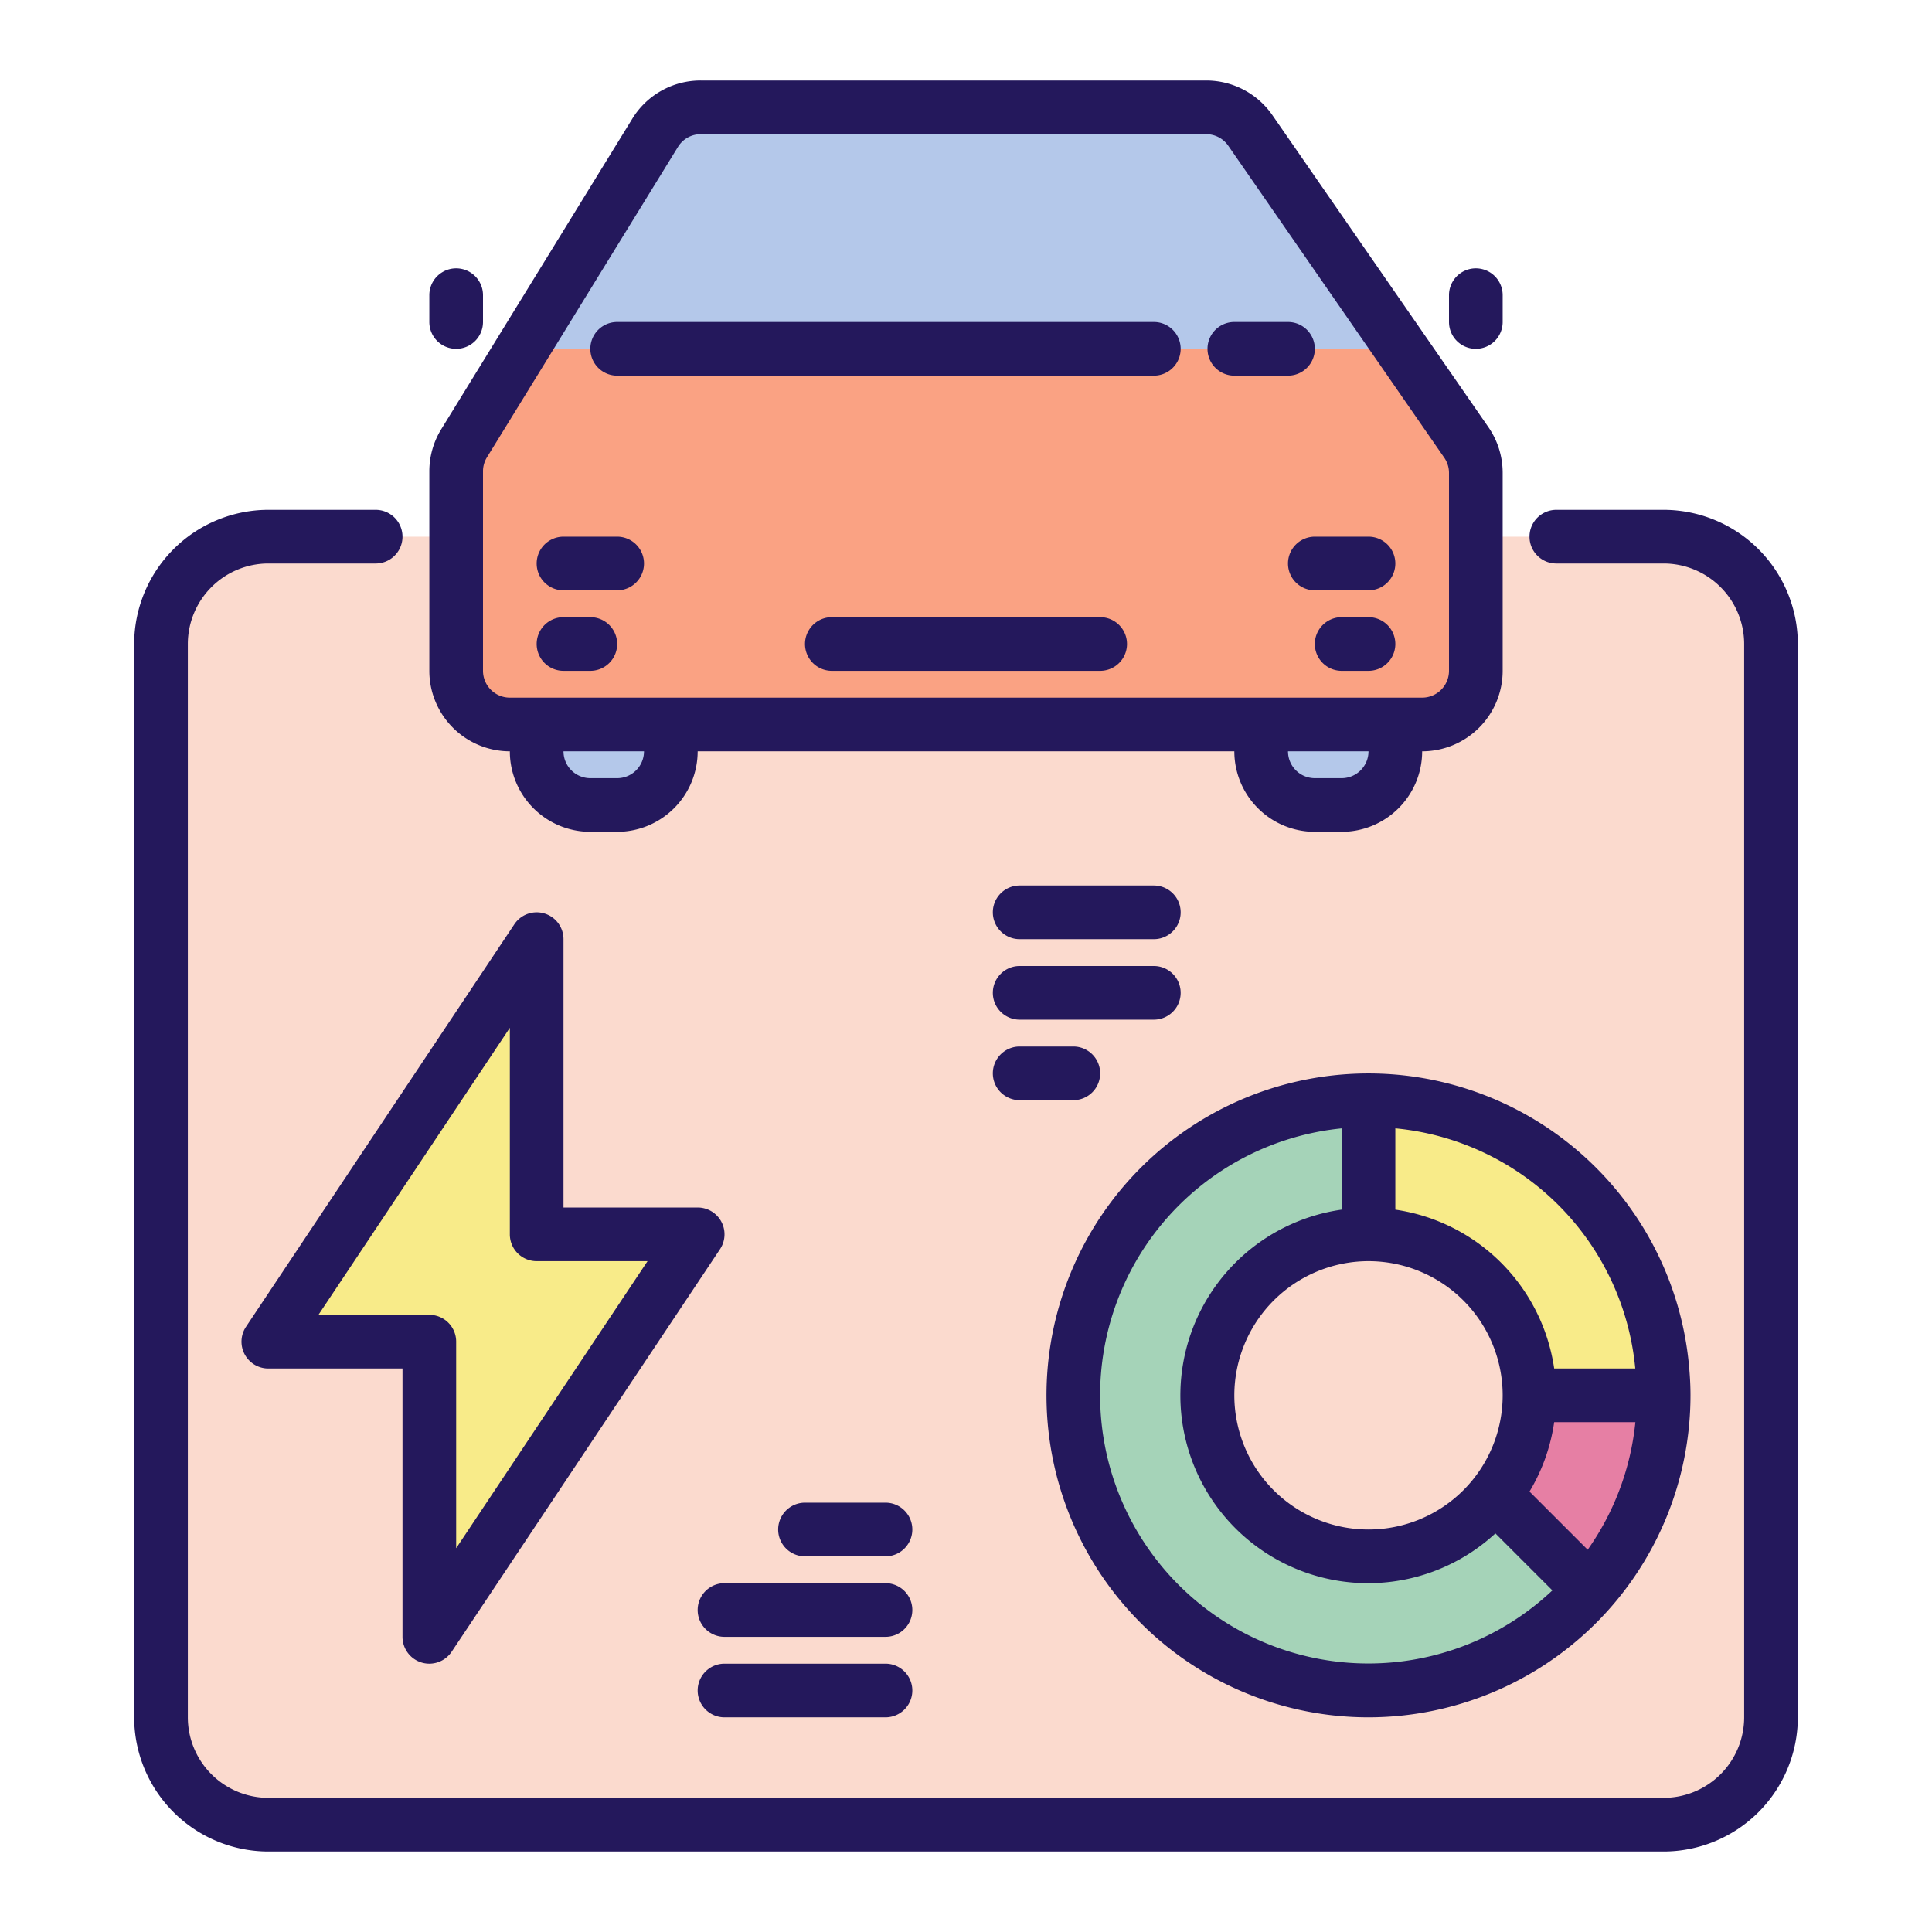
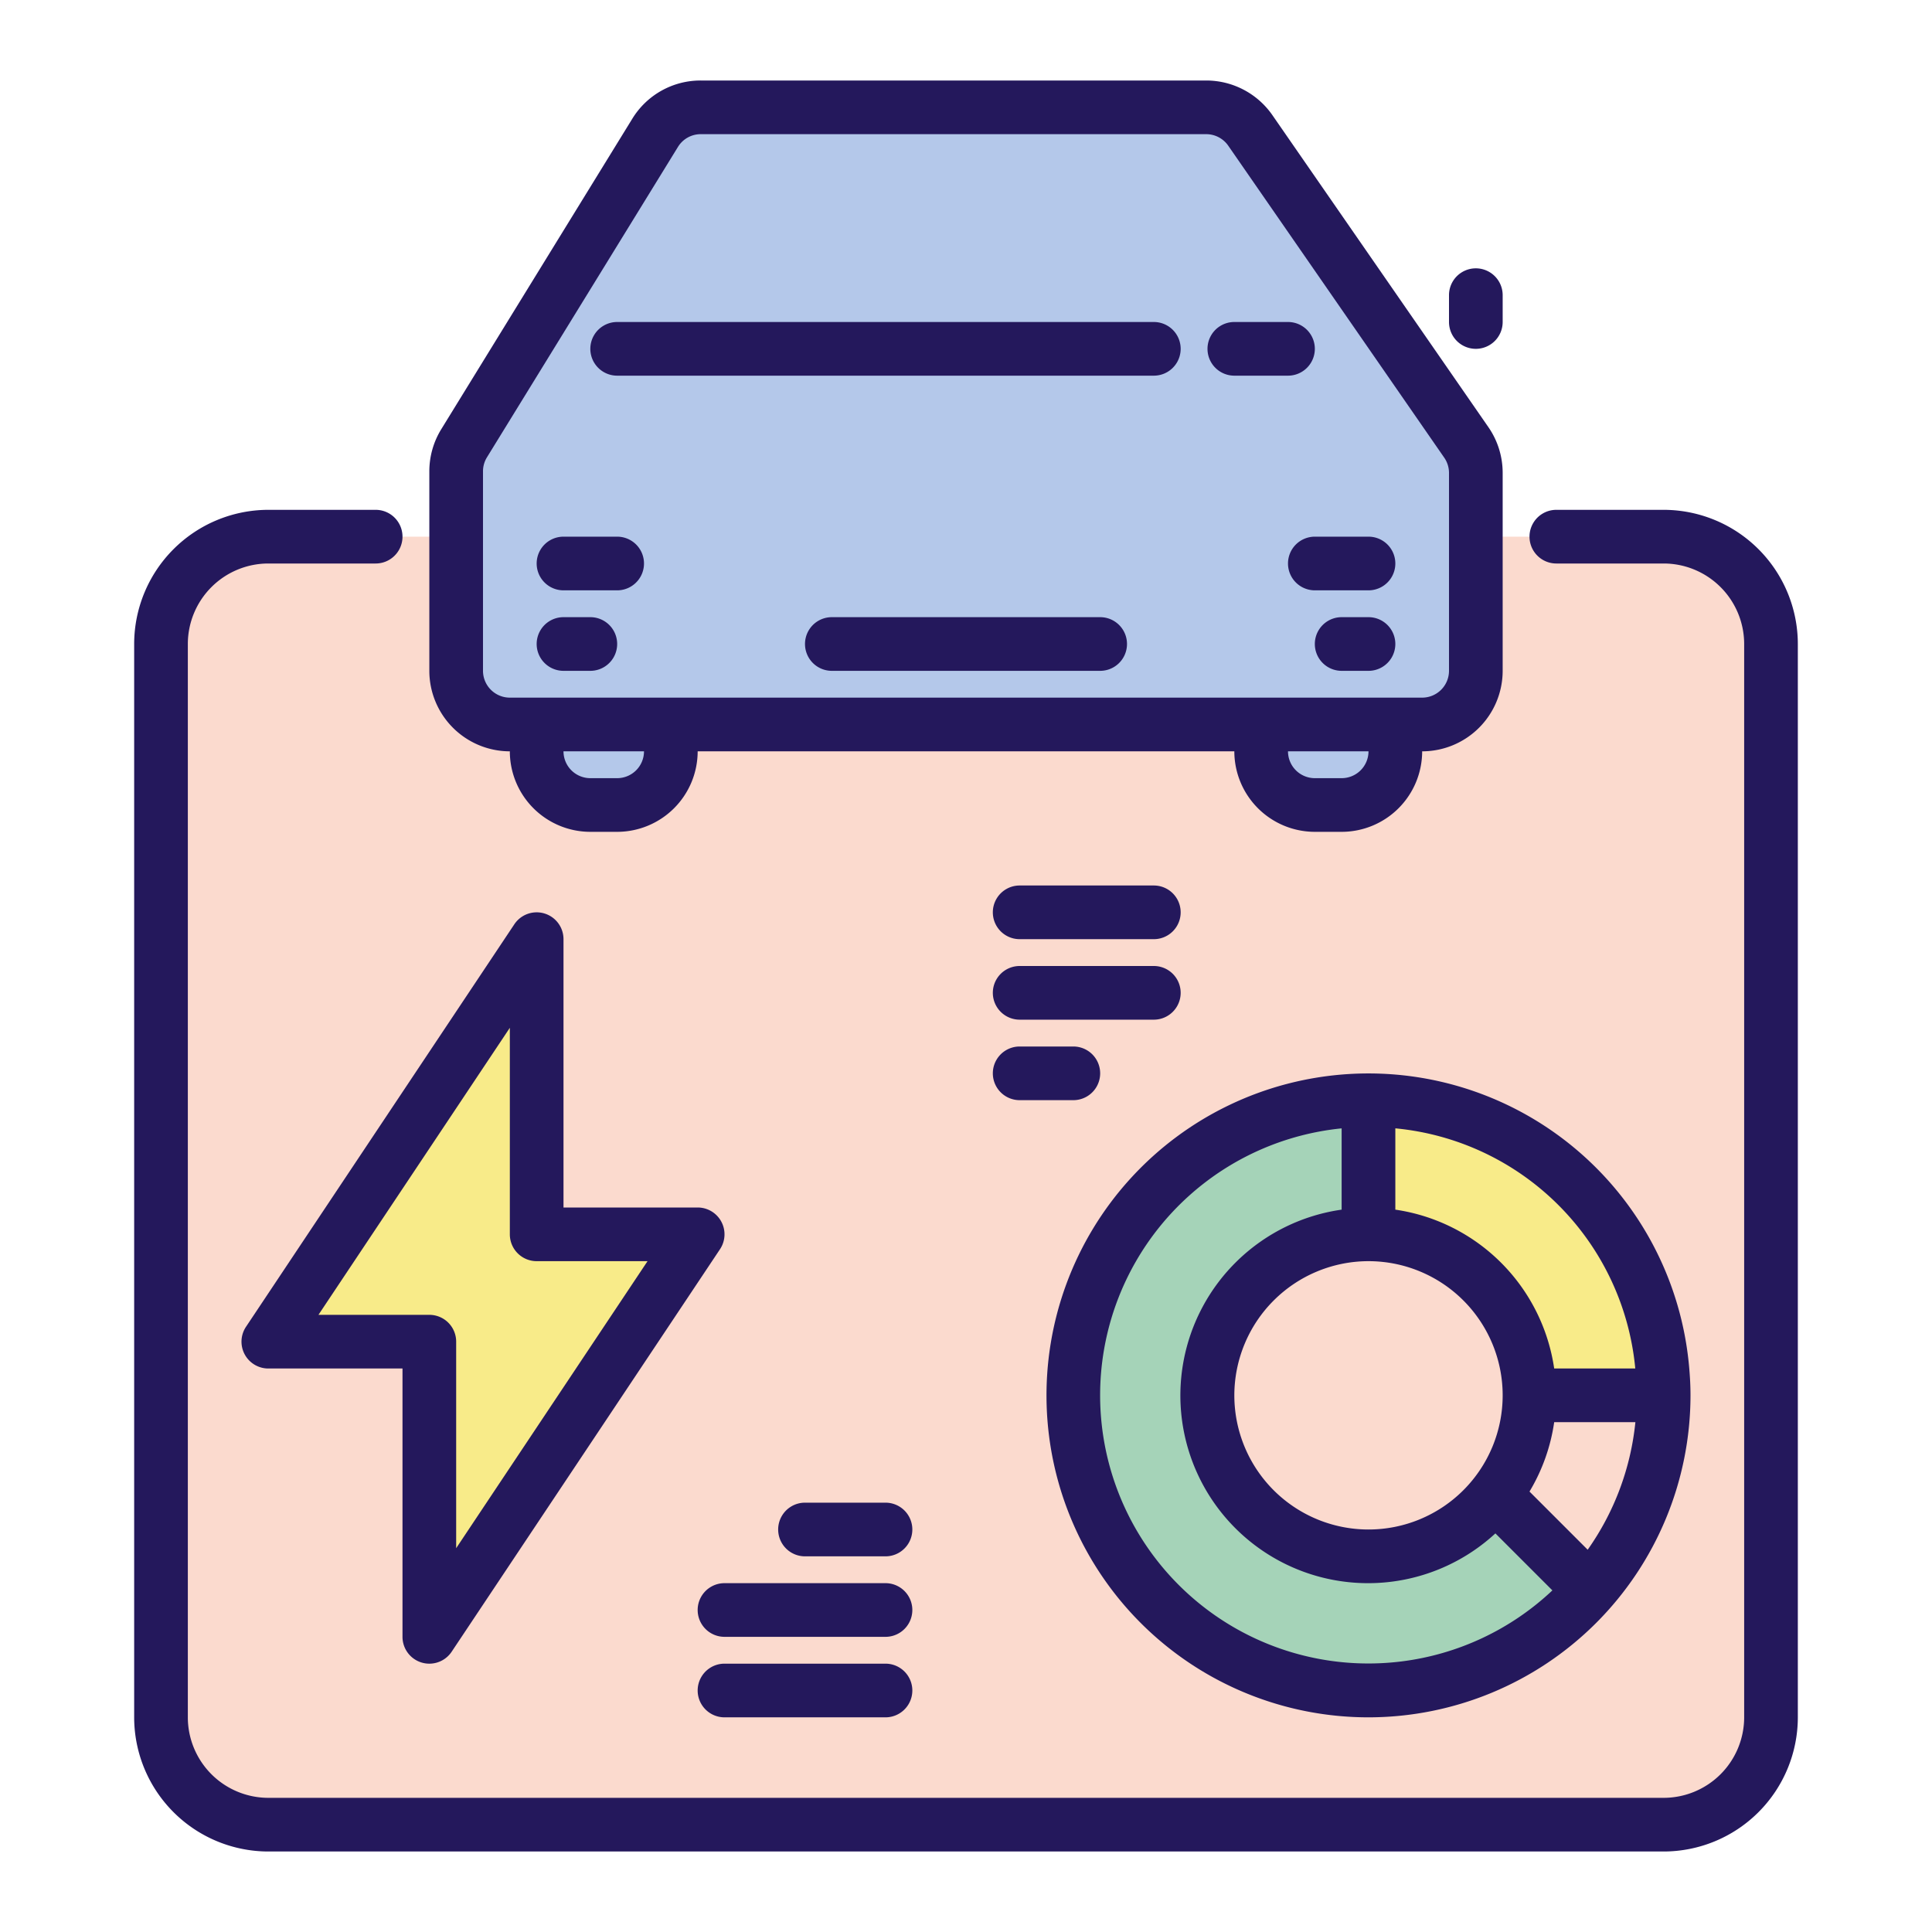
<svg xmlns="http://www.w3.org/2000/svg" viewBox="0 0 72 72">
  <g id="Layer_25" data-name="Layer 25">
    <path d="m62.975 20h-7.975v-4l-3-3-6-9h-21l-3.889 7h-.111l-4 6v3h-7.975a3.025 3.025 0 0 0 -3.025 3.025v41.95a3.025 3.025 0 0 0 3.025 3.025h53.95a3.025 3.025 0 0 0 3.025-3.025v-41.95a3.025 3.025 0 0 0 -3.025-3.025z" fill="#fbdace" />
    <path d="m51 41v5s-6 0-6 6 6 6 6 6l5-2 3 3s-2 4-8 4a11.098 11.098 0 0 1 -11-11c0-6 6-11 11-11z" fill="#a5d3b8" />
-     <path d="m56 56 1-4h5a6.997 6.997 0 0 1 -3 7z" fill="#e67fa4" />
    <path d="m51 41v5l3 1 2 2 1 3h5s0-11-11-11z" fill="#f8eb89" />
    <path d="m20 35-10 15h5l1 1v10l10-15h-6z" fill="#f8eb89" />
    <path d="m55 25v-9l-3-3-6-9h-21l-3.889 7h-.111l-4 6v9l2 1h1v3h5v-3h22v3h5v-3h2z" fill="#b4c8ea" />
-     <path d="m19 13h33l3 4v9l-2 1h-35l-1-2v-8z" fill="#faa283" />
    <g fill="#24185c">
      <path d="m19 28a3.003 3.003 0 0 0 3 3h1a3.003 3.003 0 0 0 3-3h20a3.003 3.003 0 0 0 3 3h1a3.003 3.003 0 0 0 3-3 3.003 3.003 0 0 0 3-3v-7.375a2.99 2.99 0 0 0 -.533-1.708l-8.048-11.625a3.002 3.002 0 0 0 -2.467-1.292h-18.835a2.982 2.982 0 0 0 -2.555 1.428l-7.116 11.565a2.991 2.991 0 0 0 -.446 1.573v7.434a3.003 3.003 0 0 0 3 3zm4 1h-1a1.001 1.001 0 0 1 -1-1h3a1.001 1.001 0 0 1 -1 1zm27 0h-1a1.001 1.001 0 0 1 -1-1h3a1.001 1.001 0 0 1 -1 1zm-32-11.434a.995.995 0 0 1 .148-.524l7.117-11.566a.994.994 0 0 1 .852-.476h18.835a1.0 1 0 0 1 .822.431l8.048 11.624a.998.998 0 0 1 .178.569v7.375a1.001 1.001 0 0 1 -1 1h-34a1.001 1.001 0 0 1 -1-1z" />
      <path d="m21 22h2a1 1 0 0 0 0-2h-2a1 1 0 0 0 0 2z" />
      <path d="m48 21a1.0 1 0 0 0 1 1h2a1 1 0 0 0 0-2h-2a1.0 1 0 0 0 -1 1z" />
      <path d="m23 14h20a1 1 0 0 0 0-2h-20a1 1 0 0 0 0 2z" />
      <path d="m46 14h2a1 1 0 0 0 0-2h-2a1 1 0 0 0 0 2z" />
-       <path d="m17 13a1.0 1 0 0 0 1-1v-1a1 1 0 0 0 -2 0v1a1.0 1 0 0 0 1 1z" />
      <path d="m55 13a1.0 1 0 0 0 1-1v-1a1 1 0 0 0 -2 0v1a1.0 1 0 0 0 1 1z" />
      <path d="m41 23h-10a1 1 0 0 0 0 2h10a1 1 0 0 0 0-2z" />
      <path d="m21 25h1a1 1 0 0 0 0-2h-1a1 1 0 0 0 0 2z" />
      <path d="m51 23h-1a1 1 0 0 0 0 2h1a1 1 0 0 0 0-2z" />
      <path d="m62 19h-4a1 1 0 0 0 0 2h4a3.003 3.003 0 0 1 3 3v40a3.003 3.003 0 0 1 -3 3h-52a3.003 3.003 0 0 1 -3-3v-40a3.003 3.003 0 0 1 3-3h4a1 1 0 0 0 0-2h-4a5.006 5.006 0 0 0 -5 5v40a5.006 5.006 0 0 0 5 5h52a5.006 5.006 0 0 0 5-5v-40a5.006 5.006 0 0 0 -5-5z" />
      <path d="m15.71 61.957a.989.989 0 0 0 .29.043 1.0 1 0 0 0 .832-.445l10-15a1.0 1 0 0 0 -.832-1.555h-5v-10a1 1 0 0 0 -1.832-.555l-10 15a1.0 1 0 0 0 .832 1.555h5v10a1.0 1 0 0 0 .71.957zm-3.842-12.957 7.132-10.697v7.697a1.0 1 0 0 0 1 1h4.132l-7.132 10.697v-7.697a1.0 1 0 0 0 -1-1z" />
      <path d="m51 64a12.008 12.008 0 0 0 12-12c0-.371-.021-.731-.054-1.089a11.998 11.998 0 1 0 -11.946 13.089zm0-17a5 5 0 1 1 -5 5 5.006 5.006 0 0 1 5-5zm6.92 6h3.026a9.963 9.963 0 0 1 -1.778 4.754l-2.168-2.168a6.941 6.941 0 0 0 .92-2.586zm3.021-2h-3.021a7.005 7.005 0 0 0 -5.92-5.92v-3.03a9.921 9.921 0 0 1 8.942 8.95zm-10.942-8.949v3.029a6.995 6.995 0 1 0 5.73 12.065l2.124 2.124a9.996 9.996 0 1 1 -7.855-17.218z" />
      <path d="m33 56h-3a1 1 0 0 0 0 2h3a1 1 0 0 0 0-2z" />
      <path d="m33 59h-6a1 1 0 0 0 0 2h6a1 1 0 0 0 0-2z" />
      <path d="m33 62h-6a1 1 0 0 0 0 2h6a1 1 0 0 0 0-2z" />
      <path d="m38 35h5a1 1 0 0 0 0-2h-5a1 1 0 0 0 0 2z" />
      <path d="m38 38h5a1 1 0 0 0 0-2h-5a1 1 0 0 0 0 2z" />
      <path d="m38 41h2a1 1 0 0 0 0-2h-2a1 1 0 0 0 0 2z" />
    </g>
  </g>
</svg>